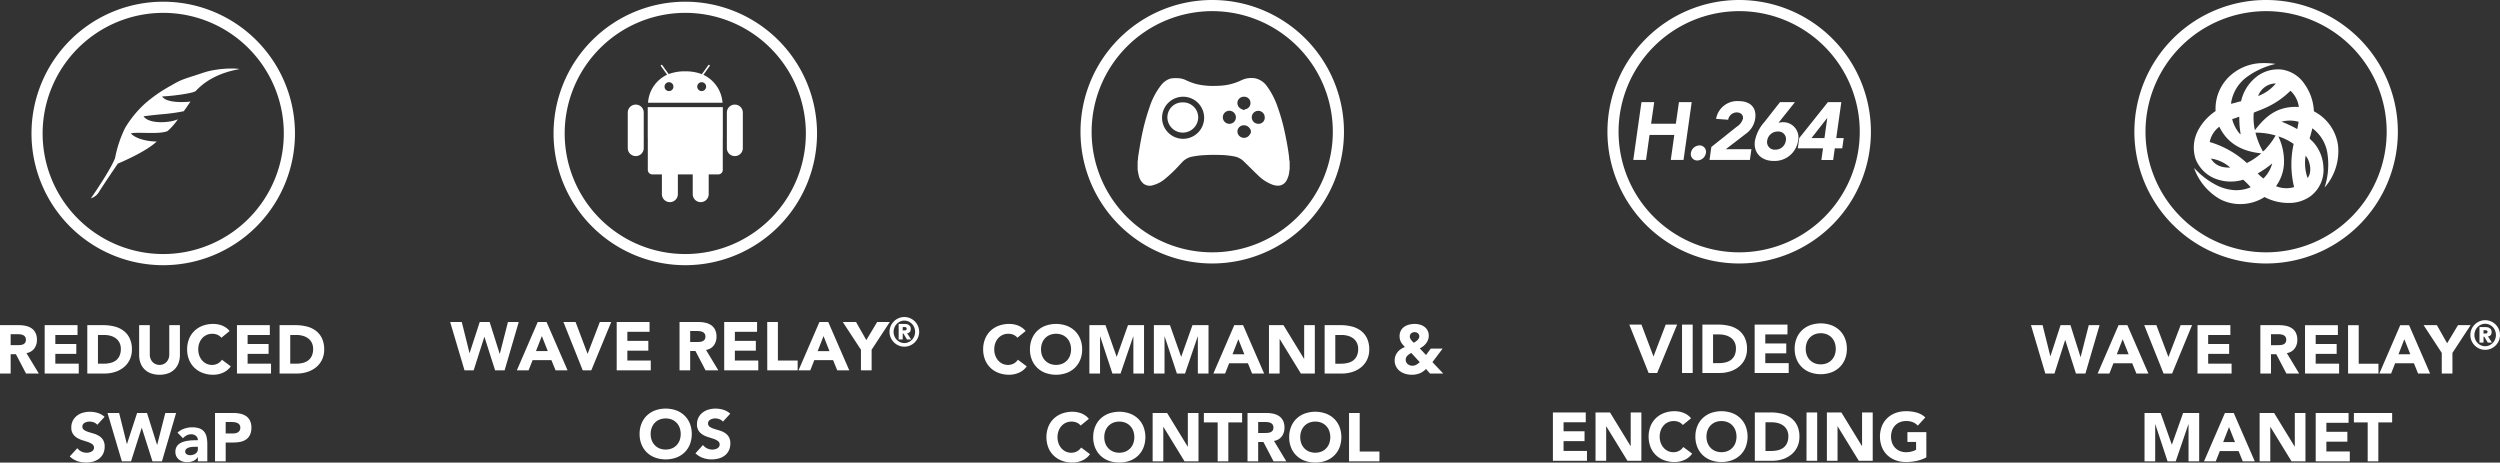
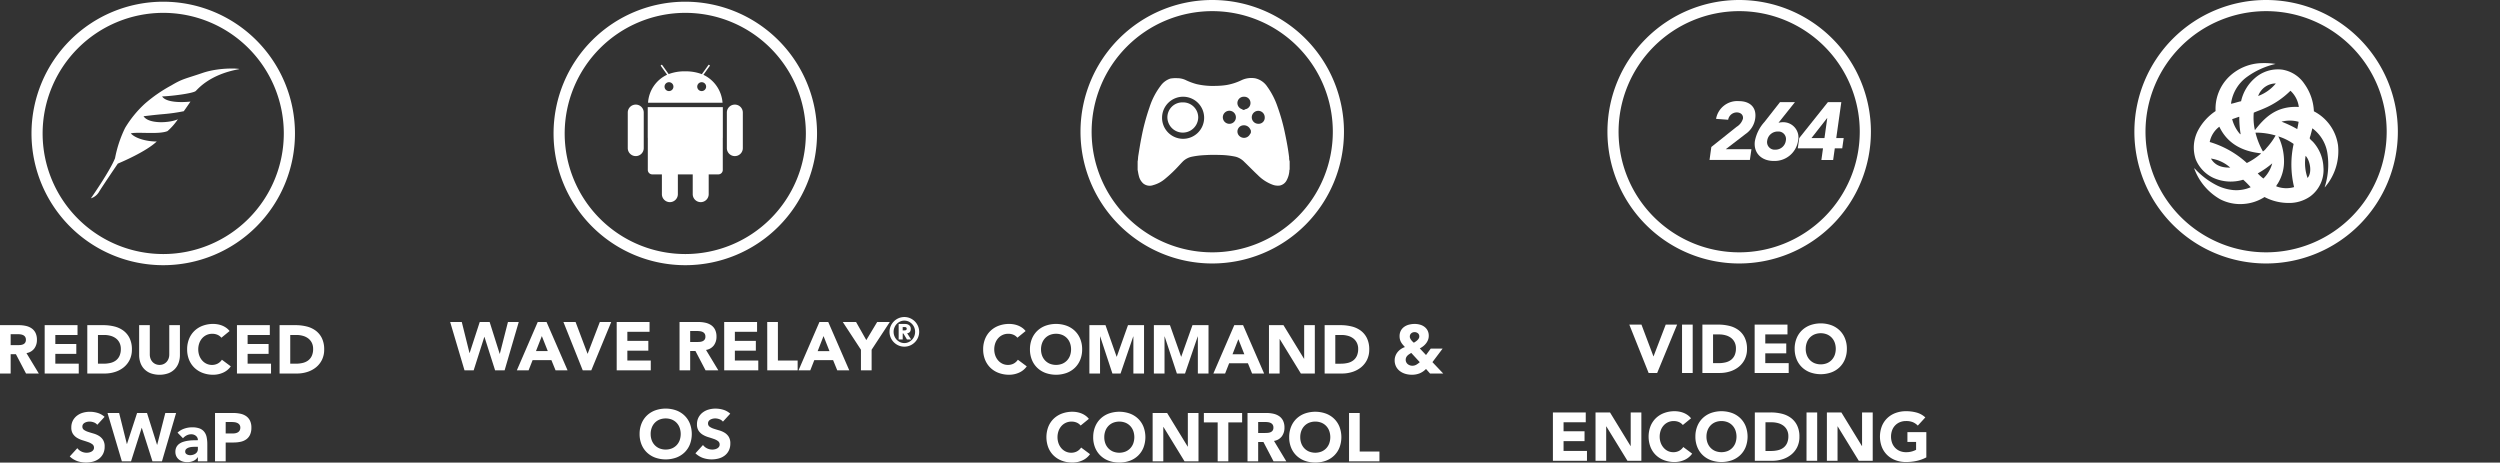
<svg xmlns="http://www.w3.org/2000/svg" width="512.392" height="94.807" viewBox="0 0 512.392 94.807">
  <rect x="0" y="0" width="512.392" height="94.807" fill="#333333" stroke="none" />
  <defs>
    <clipPath id="clip-path">
      <rect id="Rectangle_2308" data-name="Rectangle 2308" width="54" height="54" fill="#fff" />
    </clipPath>
  </defs>
  <g id="Group_12460" data-name="Group 12460" transform="translate(-128.544 -2760.001)">
    <g id="Icons" transform="translate(20 -42.444)">
      <path id="Path_81354" data-name="Path 81354" d="M20.065,6.664a2.142,2.142,0,0,0-.791-.6,2.632,2.632,0,0,0-1.085-.21,2.715,2.715,0,0,0-2.051.9,3.1,3.1,0,0,0-.6,1.015,3.869,3.869,0,0,0,0,2.555,3.184,3.184,0,0,0,.595,1.008A2.7,2.7,0,0,0,17.02,12a2.571,2.571,0,0,0,1.1.238,2.463,2.463,0,0,0,1.19-.28,2.368,2.368,0,0,0,.854-.784l1.82,1.358a3.79,3.79,0,0,1-1.6,1.3,4.938,4.938,0,0,1-1.988.42,6.107,6.107,0,0,1-2.142-.364,4.9,4.9,0,0,1-1.694-1.043A4.729,4.729,0,0,1,13.45,11.2a5.6,5.6,0,0,1-.4-2.156,5.6,5.6,0,0,1,.4-2.156,4.729,4.729,0,0,1,1.113-1.645A4.9,4.9,0,0,1,16.257,4.2,6.107,6.107,0,0,1,18.4,3.836a5.245,5.245,0,0,1,.875.077,4.728,4.728,0,0,1,.9.245,3.993,3.993,0,0,1,.847.448,3.369,3.369,0,0,1,.728.686Zm2.576,2.38a5.6,5.6,0,0,1,.4-2.156,4.729,4.729,0,0,1,1.113-1.645A4.9,4.9,0,0,1,25.847,4.2a6.484,6.484,0,0,1,4.284,0,4.9,4.9,0,0,1,1.694,1.043,4.729,4.729,0,0,1,1.113,1.645,5.6,5.6,0,0,1,.4,2.156,5.6,5.6,0,0,1-.4,2.156,4.729,4.729,0,0,1-1.113,1.645,4.9,4.9,0,0,1-1.694,1.043,6.484,6.484,0,0,1-4.284,0,4.9,4.9,0,0,1-1.694-1.043A4.729,4.729,0,0,1,23.04,11.2,5.6,5.6,0,0,1,22.641,9.044Zm2.268,0a3.635,3.635,0,0,0,.217,1.281,2.934,2.934,0,0,0,.623,1.008,2.843,2.843,0,0,0,.973.665,3.491,3.491,0,0,0,2.534,0,2.843,2.843,0,0,0,.973-.665,2.934,2.934,0,0,0,.623-1.008,3.869,3.869,0,0,0,0-2.555,2.921,2.921,0,0,0-.623-1.015,2.843,2.843,0,0,0-.973-.665,3.491,3.491,0,0,0-2.534,0,2.843,2.843,0,0,0-.973.665,2.921,2.921,0,0,0-.623,1.015A3.652,3.652,0,0,0,24.909,9.044Zm9.912-4.956h3.3l2.282,6.468h.028l2.3-6.468h3.29V14H43.837V6.4h-.028l-2.6,7.6H39.539L37.033,6.4h-.028V14H34.821Zm13.216,0h3.3l2.282,6.468h.028l2.3-6.468h3.29V14H57.053V6.4h-.028l-2.6,7.6H52.755L50.249,6.4h-.028V14H48.037Zm16.478,0h1.806L70.633,14H68.169l-.854-2.1h-3.85L62.639,14H60.231Zm.84,2.884-1.2,3.08h2.422Zm6.272-2.884H74.6l4.214,6.888h.028V4.088h2.184V14H78.165L73.839,6.944h-.028V14H71.627Zm11.41,0h3.276a9.35,9.35,0,0,1,2.261.266,5.174,5.174,0,0,1,1.869.861A4.218,4.218,0,0,1,91.71,6.762a5.187,5.187,0,0,1,.469,2.31,4.713,4.713,0,0,1-.455,2.121,4.561,4.561,0,0,1-1.225,1.54,5.416,5.416,0,0,1-1.778.945A6.9,6.9,0,0,1,86.607,14h-3.57Zm2.184,7.9h1.134a6.1,6.1,0,0,0,1.407-.154,3.007,3.007,0,0,0,1.127-.511,2.451,2.451,0,0,0,.749-.938,3.327,3.327,0,0,0,.273-1.421,2.771,2.771,0,0,0-.273-1.267A2.533,2.533,0,0,0,88.9,6.8a3.217,3.217,0,0,0-1.085-.525A4.818,4.818,0,0,0,86.509,6.1H85.221Zm19.908-.322L107.341,14h-2.7l-.826-.938a3.829,3.829,0,0,1-1.323.91,4.284,4.284,0,0,1-1.589.28,4.668,4.668,0,0,1-1.3-.182,3.48,3.48,0,0,1-1.127-.553,2.728,2.728,0,0,1-.791-.931,2.761,2.761,0,0,1-.294-1.3,2.538,2.538,0,0,1,.161-.9A2.743,2.743,0,0,1,98,9.6a3.178,3.178,0,0,1,.665-.609,3.421,3.421,0,0,1,.826-.413q-.238-.266-.441-.5a3.045,3.045,0,0,1-.35-.5,2.422,2.422,0,0,1-.224-.56,2.6,2.6,0,0,1-.077-.658,2.371,2.371,0,0,1,.259-1.148,2.289,2.289,0,0,1,.693-.784,2.925,2.925,0,0,1,.994-.448,4.715,4.715,0,0,1,1.148-.14,3.982,3.982,0,0,1,1.092.147,2.755,2.755,0,0,1,.917.448,2.225,2.225,0,0,1,.637.756,2.312,2.312,0,0,1,.238,1.085,2.26,2.26,0,0,1-.147.826,2.867,2.867,0,0,1-.4.707,3.3,3.3,0,0,1-.581.588,4.456,4.456,0,0,1-.707.455l1.274,1.358.966-1.316h2.436Zm-3.668-6.146a.988.988,0,0,0-.686.252.86.86,0,0,0-.28.672.817.817,0,0,0,.084.357,2.076,2.076,0,0,0,.2.336,2.317,2.317,0,0,0,.266.3q.147.14.273.252.168-.1.364-.231a2.785,2.785,0,0,0,.364-.294,1.648,1.648,0,0,0,.28-.35.771.771,0,0,0,.112-.4.8.8,0,0,0-.287-.665A1.07,1.07,0,0,0,101.461,5.516Zm-.672,4.256q-.21.126-.413.259a2.278,2.278,0,0,0-.364.294,1.294,1.294,0,0,0-.259.371,1.148,1.148,0,0,0-.1.49,1.111,1.111,0,0,0,.112.5,1.179,1.179,0,0,0,.294.378,1.475,1.475,0,0,0,.924.336,1.641,1.641,0,0,0,.847-.21,4.623,4.623,0,0,0,.707-.518ZM33.029,24.664a2.142,2.142,0,0,0-.791-.6,2.632,2.632,0,0,0-1.085-.21,2.715,2.715,0,0,0-2.051.9,3.1,3.1,0,0,0-.6,1.015,3.869,3.869,0,0,0,0,2.555,3.184,3.184,0,0,0,.595,1.008,2.7,2.7,0,0,0,.889.665,2.571,2.571,0,0,0,1.1.238,2.463,2.463,0,0,0,1.19-.28,2.368,2.368,0,0,0,.854-.784l1.82,1.358a3.79,3.79,0,0,1-1.6,1.3,4.938,4.938,0,0,1-1.988.42,6.107,6.107,0,0,1-2.142-.364,4.9,4.9,0,0,1-1.694-1.043A4.729,4.729,0,0,1,26.414,29.2a6.024,6.024,0,0,1,0-4.312,4.729,4.729,0,0,1,1.113-1.645A4.9,4.9,0,0,1,29.221,22.2a6.107,6.107,0,0,1,2.142-.364,5.246,5.246,0,0,1,.875.077,4.728,4.728,0,0,1,.9.245,3.993,3.993,0,0,1,.847.448,3.369,3.369,0,0,1,.728.686Zm2.576,2.38a5.6,5.6,0,0,1,.4-2.156,4.729,4.729,0,0,1,1.113-1.645A4.9,4.9,0,0,1,38.811,22.2a6.484,6.484,0,0,1,4.284,0,4.9,4.9,0,0,1,1.694,1.043A4.729,4.729,0,0,1,45.9,24.888a6.025,6.025,0,0,1,0,4.312,4.729,4.729,0,0,1-1.113,1.645,4.9,4.9,0,0,1-1.694,1.043,6.484,6.484,0,0,1-4.284,0,4.9,4.9,0,0,1-1.694-1.043A4.729,4.729,0,0,1,36,29.2,5.6,5.6,0,0,1,35.6,27.044Zm2.268,0a3.635,3.635,0,0,0,.217,1.281,2.934,2.934,0,0,0,.623,1.008,2.844,2.844,0,0,0,.973.665,3.491,3.491,0,0,0,2.534,0,2.843,2.843,0,0,0,.973-.665,2.934,2.934,0,0,0,.623-1.008,3.869,3.869,0,0,0,0-2.555,2.921,2.921,0,0,0-.623-1.015,2.843,2.843,0,0,0-.973-.665,3.491,3.491,0,0,0-2.534,0,2.844,2.844,0,0,0-.973.665,2.921,2.921,0,0,0-.623,1.015A3.652,3.652,0,0,0,37.873,27.044Zm9.912-4.956h2.968l4.214,6.888H55V22.088h2.184V32H54.323L50,24.944h-.028V32H47.785ZM61.113,24.02H58.285V22.088h7.84V24.02H63.3V32H61.113Zm6.118-1.932h3.836a6.769,6.769,0,0,1,1.435.147,3.4,3.4,0,0,1,1.19.49,2.442,2.442,0,0,1,.812.924,3.129,3.129,0,0,1,.3,1.449,2.909,2.909,0,0,1-.546,1.785,2.458,2.458,0,0,1-1.6.931L75.183,32H72.565l-2.072-3.962H69.415V32H67.231Zm2.184,4.1H70.7q.294,0,.623-.021a1.951,1.951,0,0,0,.6-.126,1.029,1.029,0,0,0,.441-.329,1,1,0,0,0,.175-.63,1.046,1.046,0,0,0-.154-.6,1.027,1.027,0,0,0-.392-.343,1.739,1.739,0,0,0-.546-.161,4.453,4.453,0,0,0-.6-.042H69.415Zm6.356.854a5.6,5.6,0,0,1,.4-2.156,4.729,4.729,0,0,1,1.113-1.645A4.9,4.9,0,0,1,78.977,22.2a6.484,6.484,0,0,1,4.284,0,4.9,4.9,0,0,1,1.694,1.043,4.729,4.729,0,0,1,1.113,1.645,6.025,6.025,0,0,1,0,4.312,4.729,4.729,0,0,1-1.113,1.645,4.9,4.9,0,0,1-1.694,1.043,6.484,6.484,0,0,1-4.284,0,4.9,4.9,0,0,1-1.694-1.043A4.729,4.729,0,0,1,76.17,29.2,5.6,5.6,0,0,1,75.771,27.044Zm2.268,0a3.636,3.636,0,0,0,.217,1.281,2.934,2.934,0,0,0,.623,1.008,2.844,2.844,0,0,0,.973.665,3.491,3.491,0,0,0,2.534,0,2.844,2.844,0,0,0,.973-.665,2.934,2.934,0,0,0,.623-1.008,3.869,3.869,0,0,0,0-2.555,2.921,2.921,0,0,0-.623-1.015,2.844,2.844,0,0,0-.973-.665,3.491,3.491,0,0,0-2.534,0,2.844,2.844,0,0,0-.973.665,2.921,2.921,0,0,0-.623,1.015A3.652,3.652,0,0,0,78.039,27.044Zm10-4.956h2.184v7.9h4.046V32h-6.23Z" transform="translate(297 2865)" fill="#fff" />
      <path id="Path_81353" data-name="Path 81353" d="M2.544,4.088H6.38a6.769,6.769,0,0,1,1.435.147A3.4,3.4,0,0,1,9,4.725a2.442,2.442,0,0,1,.812.924,3.129,3.129,0,0,1,.3,1.449,2.909,2.909,0,0,1-.546,1.785,2.458,2.458,0,0,1-1.6.931L10.5,14H7.878L5.806,10.038H4.728V14H2.544Zm2.184,4.1H6.016q.294,0,.623-.021a1.951,1.951,0,0,0,.595-.126,1.029,1.029,0,0,0,.441-.329,1,1,0,0,0,.175-.63,1.046,1.046,0,0,0-.154-.6A1.027,1.027,0,0,0,7.3,6.139a1.739,1.739,0,0,0-.546-.161,4.453,4.453,0,0,0-.6-.042H4.728Zm6.972-4.1h6.734V6.1h-4.55V7.952h4.3V9.968h-4.3v2.016h4.8V14H11.7Zm8.736,0h3.276a9.35,9.35,0,0,1,2.261.266,5.174,5.174,0,0,1,1.869.861,4.218,4.218,0,0,1,1.267,1.547,5.187,5.187,0,0,1,.469,2.31,4.713,4.713,0,0,1-.455,2.121,4.561,4.561,0,0,1-1.225,1.54,5.416,5.416,0,0,1-1.778.945A6.9,6.9,0,0,1,24.006,14h-3.57Zm2.184,7.9h1.134a6.1,6.1,0,0,0,1.407-.154,3.007,3.007,0,0,0,1.127-.511,2.451,2.451,0,0,0,.749-.938A3.327,3.327,0,0,0,27.31,8.96a2.771,2.771,0,0,0-.273-1.267A2.533,2.533,0,0,0,26.3,6.8a3.217,3.217,0,0,0-1.085-.525A4.818,4.818,0,0,0,23.908,6.1H22.62Zm16.8-1.806a4.781,4.781,0,0,1-.266,1.624,3.574,3.574,0,0,1-.791,1.288,3.623,3.623,0,0,1-1.309.854,5.49,5.49,0,0,1-3.626,0,3.623,3.623,0,0,1-1.309-.854,3.574,3.574,0,0,1-.791-1.288,4.781,4.781,0,0,1-.266-1.624V4.088h2.184v6.006a2.413,2.413,0,0,0,.147.854,2.04,2.04,0,0,0,.413.679,1.875,1.875,0,0,0,.637.448,2,2,0,0,0,.805.161,1.951,1.951,0,0,0,.8-.161,1.894,1.894,0,0,0,.63-.448,2.04,2.04,0,0,0,.413-.679,2.413,2.413,0,0,0,.147-.854V4.088H39.42Zm8.5-3.514a2.142,2.142,0,0,0-.791-.6,2.632,2.632,0,0,0-1.085-.21,2.715,2.715,0,0,0-2.051.9,3.1,3.1,0,0,0-.6,1.015,3.869,3.869,0,0,0,0,2.555,3.184,3.184,0,0,0,.6,1.008,2.7,2.7,0,0,0,.889.665,2.571,2.571,0,0,0,1.1.238,2.463,2.463,0,0,0,1.19-.28,2.368,2.368,0,0,0,.854-.784l1.82,1.358a3.79,3.79,0,0,1-1.6,1.3,4.938,4.938,0,0,1-1.988.42,6.107,6.107,0,0,1-2.142-.364,4.9,4.9,0,0,1-1.694-1.043A4.729,4.729,0,0,1,41.3,11.2a5.6,5.6,0,0,1-.4-2.156,5.6,5.6,0,0,1,.4-2.156,4.729,4.729,0,0,1,1.113-1.645A4.9,4.9,0,0,1,44.11,4.2a6.107,6.107,0,0,1,2.142-.364,5.245,5.245,0,0,1,.875.077,4.728,4.728,0,0,1,.9.245,3.993,3.993,0,0,1,.847.448,3.369,3.369,0,0,1,.728.686ZM51.11,4.088h6.734V6.1h-4.55V7.952h4.3V9.968h-4.3v2.016h4.8V14H51.11Zm8.736,0h3.276a9.35,9.35,0,0,1,2.261.266,5.174,5.174,0,0,1,1.869.861,4.218,4.218,0,0,1,1.267,1.547,5.187,5.187,0,0,1,.469,2.31,4.713,4.713,0,0,1-.455,2.121,4.561,4.561,0,0,1-1.225,1.54,5.416,5.416,0,0,1-1.778.945A6.9,6.9,0,0,1,63.416,14h-3.57Zm2.184,7.9h1.134a6.1,6.1,0,0,0,1.407-.154,3.007,3.007,0,0,0,1.127-.511,2.451,2.451,0,0,0,.749-.938A3.327,3.327,0,0,0,66.72,8.96a2.771,2.771,0,0,0-.273-1.267,2.533,2.533,0,0,0-.735-.889,3.217,3.217,0,0,0-1.085-.525A4.818,4.818,0,0,0,63.318,6.1H62.03ZM22.48,24.51a1.555,1.555,0,0,0-.721-.5,2.584,2.584,0,0,0-.861-.161,2.256,2.256,0,0,0-.49.056,1.878,1.878,0,0,0-.476.175,1.038,1.038,0,0,0-.364.315.8.8,0,0,0-.14.476.789.789,0,0,0,.336.686,3.182,3.182,0,0,0,.847.406q.511.168,1.1.336a4.528,4.528,0,0,1,1.1.476,2.6,2.6,0,0,1,.847.826,2.518,2.518,0,0,1,.336,1.386,3.187,3.187,0,0,1-.308,1.442,2.926,2.926,0,0,1-.833,1.022,3.545,3.545,0,0,1-1.218.6,5.586,5.586,0,0,1-3.255-.1,4.491,4.491,0,0,1-1.54-.952L18.392,29.3a2.268,2.268,0,0,0,.847.693,2.418,2.418,0,0,0,1.057.245,2.391,2.391,0,0,0,.539-.063,1.756,1.756,0,0,0,.49-.189,1.057,1.057,0,0,0,.35-.322.8.8,0,0,0,.133-.462.838.838,0,0,0-.343-.707,3.161,3.161,0,0,0-.861-.441q-.518-.182-1.12-.364a5.03,5.03,0,0,1-1.12-.49,2.7,2.7,0,0,1-.861-.812,2.323,2.323,0,0,1-.343-1.33,2.978,2.978,0,0,1,.315-1.4,3.037,3.037,0,0,1,.84-1.008,3.652,3.652,0,0,1,1.211-.609,4.957,4.957,0,0,1,1.414-.2,5.56,5.56,0,0,1,1.624.238,3.746,3.746,0,0,1,1.414.8Zm2.1-2.422h2.38l1.582,6.356h.028l2.072-6.356h2.03l2.058,6.524h.028l1.666-6.524h2.212L35.738,32H33.792l-2.184-6.86H31.58L29.4,32H27.52ZM43.1,31.146h-.028a1.975,1.975,0,0,1-.931.784,3.2,3.2,0,0,1-1.225.238A3.159,3.159,0,0,1,40,32.035a2.314,2.314,0,0,1-.777-.4,1.927,1.927,0,0,1-.532-.658,2.01,2.01,0,0,1-.2-.91,2.086,2.086,0,0,1,.217-.994A1.942,1.942,0,0,1,39.3,28.4a2.92,2.92,0,0,1,.847-.413,6.183,6.183,0,0,1,.987-.217,9.427,9.427,0,0,1,1.022-.084q.511-.014.945-.014a1.092,1.092,0,0,0-.4-.889,1.439,1.439,0,0,0-.945-.329,2.055,2.055,0,0,0-.945.217,2.581,2.581,0,0,0-.763.595L38.93,26.12A3.854,3.854,0,0,1,40.3,25.3a4.9,4.9,0,0,1,1.624-.273,4.246,4.246,0,0,1,1.519.231,2.209,2.209,0,0,1,.952.679,2.616,2.616,0,0,1,.5,1.1,7.212,7.212,0,0,1,.14,1.505V32H43.1Zm-.518-2.128q-.238,0-.6.021a3.015,3.015,0,0,0-.686.119,1.527,1.527,0,0,0-.56.294.677.677,0,0,0-.231.546.6.6,0,0,0,.322.56,1.347,1.347,0,0,0,.672.182,2.107,2.107,0,0,0,.6-.084,1.774,1.774,0,0,0,.511-.238,1.15,1.15,0,0,0,.357-.392,1.13,1.13,0,0,0,.133-.56v-.448Zm4.032-6.93H50.3a7.272,7.272,0,0,1,1.456.14,3.311,3.311,0,0,1,1.2.483,2.442,2.442,0,0,1,.812.924,3.164,3.164,0,0,1,.3,1.463,3.375,3.375,0,0,1-.28,1.456,2.388,2.388,0,0,1-.77.938,3.122,3.122,0,0,1-1.162.5,6.811,6.811,0,0,1-1.456.147H48.8V32H46.616Zm2.184,4.2h1.456a2.815,2.815,0,0,0,.567-.056,1.51,1.51,0,0,0,.49-.189,1.008,1.008,0,0,0,.35-.364A1.151,1.151,0,0,0,51.8,25.1a.983.983,0,0,0-.175-.609,1.164,1.164,0,0,0-.448-.357,1.918,1.918,0,0,0-.609-.161,6.223,6.223,0,0,0-.644-.035H48.8Z" transform="translate(106 2865)" fill="#fff" />
-       <path id="Path_81352" data-name="Path 81352" d="M4.808,4.088h2.38L8.77,10.444H8.8L10.87,4.088H12.9l2.058,6.524h.028l1.666-6.524h2.212L15.966,14H14.02L11.836,7.14h-.028L9.624,14H7.748Zm17.948,0h1.806L28.874,14H26.41l-.854-2.1h-3.85L20.88,14H18.472Zm.84,2.884-1.2,3.08h2.422ZM28.02,4.088h2.492l2.45,6.5h.028l2.492-6.5H37.82L33.732,14h-1.75Zm10.92,0h6.734V6.1h-4.55V7.952h4.3V9.968h-4.3v2.016h4.8V14H38.94Zm12.88,0h3.836a6.769,6.769,0,0,1,1.435.147,3.4,3.4,0,0,1,1.19.49,2.442,2.442,0,0,1,.812.924,3.129,3.129,0,0,1,.3,1.449,2.909,2.909,0,0,1-.546,1.785,2.458,2.458,0,0,1-1.6.931L59.772,14H57.154l-2.072-3.962H54V14H51.82ZM54,8.19h1.288q.294,0,.623-.021a1.951,1.951,0,0,0,.595-.126,1.029,1.029,0,0,0,.441-.329,1,1,0,0,0,.175-.63,1.046,1.046,0,0,0-.154-.6,1.027,1.027,0,0,0-.392-.343,1.739,1.739,0,0,0-.546-.161,4.453,4.453,0,0,0-.6-.042H54Zm6.972-4.1H67.71V6.1H63.16V7.952h4.3V9.968h-4.3v2.016h4.8V14H60.976Zm8.82,0H71.98v7.9h4.046V14H69.8Zm10.7,0H82.3L86.61,14H84.146l-.854-2.1h-3.85L78.616,14H76.208Zm.84,2.884-1.2,3.08H82.55ZM89,9.772,85.28,4.088H88L90.1,7.8l2.226-3.71h2.59L91.188,9.772V14H89ZM96.73,4.484h1.127q.131,0,.359.016a1.333,1.333,0,0,1,.449.114,1,1,0,0,1,.384.306.94.94,0,0,1,.163.592,1.073,1.073,0,0,1-.065.4.786.786,0,0,1-.167.261.688.688,0,0,1-.237.155,1.092,1.092,0,0,1-.274.069l.817,1.266h-.857L97.7,6.444h-.139V7.669H96.73Zm.825,1.323h.335q.073,0,.159-.008a.508.508,0,0,0,.159-.041.3.3,0,0,0,.122-.1.4.4,0,0,0,0-.384.3.3,0,0,0-.122-.1.508.508,0,0,0-.159-.041q-.086-.008-.159-.008h-.335Zm-2.695.3a2.914,2.914,0,0,1,.241-1.18,3.088,3.088,0,0,1,1.617-1.617,3.01,3.01,0,0,1,2.36,0,3.088,3.088,0,0,1,1.617,1.617,3.01,3.01,0,0,1,0,2.36,3.088,3.088,0,0,1-1.617,1.617,3.01,3.01,0,0,1-2.36,0A3.088,3.088,0,0,1,95.1,7.289,2.914,2.914,0,0,1,94.86,6.109Zm.833,0A2.345,2.345,0,0,0,95.865,7a2.257,2.257,0,0,0,.474.731,2.325,2.325,0,0,0,.7.494,2.093,2.093,0,0,0,1.715,0,2.325,2.325,0,0,0,.7-.494A2.257,2.257,0,0,0,99.931,7a2.417,2.417,0,0,0,0-1.788,2.257,2.257,0,0,0-.474-.731,2.325,2.325,0,0,0-.7-.494,2.093,2.093,0,0,0-1.715,0,2.325,2.325,0,0,0-.7.494,2.257,2.257,0,0,0-.474.731A2.345,2.345,0,0,0,95.693,6.109ZM28.08,22.088h3.3l2.282,6.468h.028l2.3-6.468h3.29V32H37.1V24.4h-.028l-2.6,7.6H32.8l-2.506-7.6h-.028V32H28.08Zm16.478,0h1.806L50.676,32H48.212l-.854-2.1h-3.85L42.682,32H40.274Zm.84,2.884-1.2,3.08h2.422Zm6.272-2.884h2.968l4.214,6.888h.028V22.088h2.184V32H58.208l-4.326-7.056h-.028V32H51.67Zm11.494,0H69.9V24.1h-4.55v1.848h4.3v2.016h-4.3v2.016h4.8V32H63.164ZM73.818,24.02H70.99V22.088h7.84V24.02H76V32H73.818Z" transform="translate(520 2865)" fill="#fff" />
      <path id="Path_81351" data-name="Path 81351" d="M37.481,4.088h2.492l2.45,6.5h.028l2.492-6.5h2.338L43.193,14h-1.75Zm10.808,0h2.184V14H48.289Zm4.172,0h3.276A9.35,9.35,0,0,1,58,4.354a5.174,5.174,0,0,1,1.869.861,4.218,4.218,0,0,1,1.267,1.547,5.187,5.187,0,0,1,.469,2.31,4.713,4.713,0,0,1-.455,2.121,4.561,4.561,0,0,1-1.225,1.54,5.416,5.416,0,0,1-1.778.945A6.9,6.9,0,0,1,56.031,14h-3.57Zm2.184,7.9h1.134a6.1,6.1,0,0,0,1.407-.154,3.007,3.007,0,0,0,1.127-.511,2.451,2.451,0,0,0,.749-.938,3.327,3.327,0,0,0,.273-1.421,2.771,2.771,0,0,0-.273-1.267,2.533,2.533,0,0,0-.735-.889,3.217,3.217,0,0,0-1.085-.525A4.818,4.818,0,0,0,55.933,6.1H54.645Zm8.526-7.9H69.9V6.1h-4.55V7.952h4.3V9.968h-4.3v2.016h4.8V14H63.171Zm8.2,4.956a5.6,5.6,0,0,1,.4-2.156,4.729,4.729,0,0,1,1.113-1.645A4.9,4.9,0,0,1,74.581,4.2a6.484,6.484,0,0,1,4.284,0,4.9,4.9,0,0,1,1.694,1.043,4.729,4.729,0,0,1,1.113,1.645,5.6,5.6,0,0,1,.4,2.156,5.6,5.6,0,0,1-.4,2.156,4.729,4.729,0,0,1-1.113,1.645,4.9,4.9,0,0,1-1.694,1.043,6.484,6.484,0,0,1-4.284,0,4.9,4.9,0,0,1-1.694-1.043A4.729,4.729,0,0,1,71.774,11.2,5.6,5.6,0,0,1,71.375,9.044Zm2.268,0a3.636,3.636,0,0,0,.217,1.281,2.934,2.934,0,0,0,.623,1.008,2.844,2.844,0,0,0,.973.665,3.491,3.491,0,0,0,2.534,0,2.844,2.844,0,0,0,.973-.665,2.934,2.934,0,0,0,.623-1.008,3.869,3.869,0,0,0,0-2.555,2.921,2.921,0,0,0-.623-1.015,2.844,2.844,0,0,0-.973-.665,3.491,3.491,0,0,0-2.534,0,2.843,2.843,0,0,0-.973.665A2.921,2.921,0,0,0,73.86,7.77,3.652,3.652,0,0,0,73.643,9.044ZM21.822,22.088h6.734V24.1h-4.55v1.848h4.3v2.016h-4.3v2.016h4.8V32H21.822Zm8.736,0h2.968l4.214,6.888h.028V22.088h2.184V32H37.1L32.77,24.944h-.028V32H30.558ZM48.45,24.664a2.142,2.142,0,0,0-.791-.6,2.632,2.632,0,0,0-1.085-.21,2.715,2.715,0,0,0-2.051.9,3.1,3.1,0,0,0-.6,1.015,3.869,3.869,0,0,0,0,2.555,3.184,3.184,0,0,0,.6,1.008A2.7,2.7,0,0,0,45.4,30a2.571,2.571,0,0,0,1.1.238,2.463,2.463,0,0,0,1.19-.28,2.368,2.368,0,0,0,.854-.784l1.82,1.358a3.79,3.79,0,0,1-1.6,1.3,4.938,4.938,0,0,1-1.988.42,6.107,6.107,0,0,1-2.142-.364,4.9,4.9,0,0,1-1.694-1.043A4.729,4.729,0,0,1,41.835,29.2a6.025,6.025,0,0,1,0-4.312,4.729,4.729,0,0,1,1.113-1.645A4.9,4.9,0,0,1,44.642,22.2a6.107,6.107,0,0,1,2.142-.364,5.246,5.246,0,0,1,.875.077,4.728,4.728,0,0,1,.9.245,3.993,3.993,0,0,1,.847.448,3.369,3.369,0,0,1,.728.686Zm2.576,2.38a5.6,5.6,0,0,1,.4-2.156,4.729,4.729,0,0,1,1.113-1.645A4.9,4.9,0,0,1,54.232,22.2a6.484,6.484,0,0,1,4.284,0,4.9,4.9,0,0,1,1.694,1.043,4.729,4.729,0,0,1,1.113,1.645,6.025,6.025,0,0,1,0,4.312,4.729,4.729,0,0,1-1.113,1.645,4.9,4.9,0,0,1-1.694,1.043,6.484,6.484,0,0,1-4.284,0,4.9,4.9,0,0,1-1.694-1.043A4.729,4.729,0,0,1,51.425,29.2,5.6,5.6,0,0,1,51.026,27.044Zm2.268,0a3.635,3.635,0,0,0,.217,1.281,2.934,2.934,0,0,0,.623,1.008,2.844,2.844,0,0,0,.973.665,3.491,3.491,0,0,0,2.534,0,2.843,2.843,0,0,0,.973-.665,2.934,2.934,0,0,0,.623-1.008,3.869,3.869,0,0,0,0-2.555,2.921,2.921,0,0,0-.623-1.015,2.843,2.843,0,0,0-.973-.665,3.491,3.491,0,0,0-2.534,0,2.844,2.844,0,0,0-.973.665,2.921,2.921,0,0,0-.623,1.015A3.652,3.652,0,0,0,53.294,27.044Zm9.912-4.956h3.276a9.35,9.35,0,0,1,2.261.266,5.174,5.174,0,0,1,1.869.861,4.218,4.218,0,0,1,1.267,1.547,5.187,5.187,0,0,1,.469,2.31,4.713,4.713,0,0,1-.455,2.121,4.561,4.561,0,0,1-1.225,1.54,5.416,5.416,0,0,1-1.778.945A6.9,6.9,0,0,1,66.776,32h-3.57Zm2.184,7.9h1.134a6.1,6.1,0,0,0,1.407-.154,3.007,3.007,0,0,0,1.127-.511,2.451,2.451,0,0,0,.749-.938,3.327,3.327,0,0,0,.273-1.421,2.771,2.771,0,0,0-.273-1.267,2.533,2.533,0,0,0-.735-.889,3.217,3.217,0,0,0-1.085-.525,4.818,4.818,0,0,0-1.309-.175H65.39Zm8.414-7.9h2.184V32H73.8Zm4.172,0h2.968l4.214,6.888h.028V22.088H87.37V32H84.514l-4.326-7.056H80.16V32H77.976ZM98.36,31.3a7.906,7.906,0,0,1-2.016.728,10.238,10.238,0,0,1-2.142.224,6.107,6.107,0,0,1-2.142-.364,4.9,4.9,0,0,1-1.694-1.043A4.729,4.729,0,0,1,89.253,29.2a6.024,6.024,0,0,1,0-4.312,4.729,4.729,0,0,1,1.113-1.645A4.9,4.9,0,0,1,92.06,22.2a6.107,6.107,0,0,1,2.142-.364,7.928,7.928,0,0,1,2.191.287,4.29,4.29,0,0,1,1.757.987l-1.54,1.68a3.068,3.068,0,0,0-1.008-.7,3.592,3.592,0,0,0-1.4-.238,3.244,3.244,0,0,0-1.267.238,2.844,2.844,0,0,0-.973.665,2.921,2.921,0,0,0-.623,1.015,3.869,3.869,0,0,0,0,2.555,2.934,2.934,0,0,0,.623,1.008,2.844,2.844,0,0,0,.973.665,3.244,3.244,0,0,0,1.267.238,4.174,4.174,0,0,0,1.232-.161,4.65,4.65,0,0,0,.826-.329v-1.61H94.482V26.12H98.36Z" transform="translate(405 2864.888)" fill="#fff" />
      <path id="Path_81350" data-name="Path 81350" d="M.808,4.088h2.38L4.77,10.444H4.8L6.87,4.088H8.9l2.058,6.524h.028l1.666-6.524h2.212L11.966,14H10.02L7.836,7.14H7.808L5.624,14H3.748Zm17.948,0h1.806L24.874,14H22.41l-.854-2.1h-3.85L16.88,14H14.472Zm.84,2.884-1.2,3.08h2.422ZM24.02,4.088h2.492l2.45,6.5h.028l2.492-6.5H33.82L29.732,14h-1.75Zm10.92,0h6.734V6.1h-4.55V7.952h4.3V9.968h-4.3v2.016h4.8V14H34.94Zm12.88,0h3.836a6.769,6.769,0,0,1,1.435.147,3.4,3.4,0,0,1,1.19.49,2.442,2.442,0,0,1,.812.924,3.129,3.129,0,0,1,.3,1.449,2.909,2.909,0,0,1-.546,1.785,2.458,2.458,0,0,1-1.6.931L55.772,14H53.154l-2.072-3.962H50V14H47.82ZM50,8.19h1.288q.294,0,.623-.021a1.951,1.951,0,0,0,.595-.126,1.029,1.029,0,0,0,.441-.329,1,1,0,0,0,.175-.63,1.046,1.046,0,0,0-.154-.6,1.027,1.027,0,0,0-.392-.343,1.739,1.739,0,0,0-.546-.161,4.453,4.453,0,0,0-.6-.042H50Zm6.972-4.1H63.71V6.1H59.16V7.952h4.3V9.968h-4.3v2.016h4.8V14H56.976Zm8.82,0H67.98v7.9h4.046V14H65.8Zm10.7,0H78.3L82.61,14H80.146l-.854-2.1h-3.85L74.616,14H72.208Zm.84,2.884-1.2,3.08H78.55ZM85,9.772,81.28,4.088H84L86.1,7.8l2.226-3.71h2.59L87.188,9.772V14H85ZM92.73,4.484h1.127q.131,0,.359.016a1.333,1.333,0,0,1,.449.114,1,1,0,0,1,.384.306.94.94,0,0,1,.163.592,1.073,1.073,0,0,1-.065.4.786.786,0,0,1-.167.261.688.688,0,0,1-.237.155,1.092,1.092,0,0,1-.274.069l.817,1.266h-.857L93.7,6.444h-.139V7.669H92.73Zm.825,1.323h.335q.073,0,.159-.008a.508.508,0,0,0,.159-.041.3.3,0,0,0,.122-.1.4.4,0,0,0,0-.384.3.3,0,0,0-.122-.1.508.508,0,0,0-.159-.041q-.086-.008-.159-.008h-.335Zm-2.695.3a2.914,2.914,0,0,1,.241-1.18,3.088,3.088,0,0,1,1.617-1.617,3.01,3.01,0,0,1,2.36,0,3.088,3.088,0,0,1,1.617,1.617,3.01,3.01,0,0,1,0,2.36,3.088,3.088,0,0,1-1.617,1.617,3.01,3.01,0,0,1-2.36,0A3.088,3.088,0,0,1,91.1,7.289,2.914,2.914,0,0,1,90.86,6.109Zm.833,0A2.345,2.345,0,0,0,91.865,7a2.257,2.257,0,0,0,.474.731,2.325,2.325,0,0,0,.7.494,2.093,2.093,0,0,0,1.715,0,2.325,2.325,0,0,0,.7-.494A2.257,2.257,0,0,0,95.931,7a2.417,2.417,0,0,0,0-1.788,2.257,2.257,0,0,0-.474-.731,2.325,2.325,0,0,0-.7-.494,2.093,2.093,0,0,0-1.715,0,2.325,2.325,0,0,0-.7.494,2.257,2.257,0,0,0-.474.731A2.345,2.345,0,0,0,91.693,6.109ZM39.634,27.044a5.6,5.6,0,0,1,.4-2.156,4.729,4.729,0,0,1,1.113-1.645A4.9,4.9,0,0,1,42.84,22.2a6.484,6.484,0,0,1,4.284,0,4.9,4.9,0,0,1,1.694,1.043,4.729,4.729,0,0,1,1.113,1.645,6.025,6.025,0,0,1,0,4.312,4.729,4.729,0,0,1-1.113,1.645,4.9,4.9,0,0,1-1.694,1.043,6.484,6.484,0,0,1-4.284,0,4.9,4.9,0,0,1-1.694-1.043A4.729,4.729,0,0,1,40.033,29.2,5.6,5.6,0,0,1,39.634,27.044Zm2.268,0a3.635,3.635,0,0,0,.217,1.281,2.934,2.934,0,0,0,.623,1.008,2.844,2.844,0,0,0,.973.665,3.491,3.491,0,0,0,2.534,0,2.843,2.843,0,0,0,.973-.665,2.934,2.934,0,0,0,.623-1.008,3.869,3.869,0,0,0,0-2.555,2.921,2.921,0,0,0-.623-1.015,2.843,2.843,0,0,0-.973-.665,3.491,3.491,0,0,0-2.534,0,2.844,2.844,0,0,0-.973.665,2.921,2.921,0,0,0-.623,1.015A3.652,3.652,0,0,0,41.9,27.044ZM56.714,24.51a1.555,1.555,0,0,0-.721-.5,2.584,2.584,0,0,0-.861-.161,2.256,2.256,0,0,0-.49.056,1.878,1.878,0,0,0-.476.175,1.038,1.038,0,0,0-.364.315.8.8,0,0,0-.14.476A.789.789,0,0,0,54,25.56a3.182,3.182,0,0,0,.847.406q.511.168,1.1.336a4.528,4.528,0,0,1,1.1.476,2.6,2.6,0,0,1,.847.826,2.518,2.518,0,0,1,.336,1.386,3.187,3.187,0,0,1-.308,1.442,2.926,2.926,0,0,1-.833,1.022,3.545,3.545,0,0,1-1.218.6,5.586,5.586,0,0,1-3.255-.1,4.491,4.491,0,0,1-1.54-.952L52.626,29.3a2.268,2.268,0,0,0,.847.693,2.418,2.418,0,0,0,1.057.245,2.391,2.391,0,0,0,.539-.063,1.756,1.756,0,0,0,.49-.189,1.057,1.057,0,0,0,.35-.322.8.8,0,0,0,.133-.462.838.838,0,0,0-.343-.707,3.161,3.161,0,0,0-.861-.441q-.518-.182-1.12-.364a5.03,5.03,0,0,1-1.12-.49,2.7,2.7,0,0,1-.861-.812,2.323,2.323,0,0,1-.343-1.33,2.978,2.978,0,0,1,.315-1.4,3.037,3.037,0,0,1,.84-1.008,3.652,3.652,0,0,1,1.211-.609,4.957,4.957,0,0,1,1.414-.2,5.56,5.56,0,0,1,1.624.238,3.746,3.746,0,0,1,1.414.8Z" transform="translate(200 2864.352)" fill="#fff" />
      <g id="Group_12831" data-name="Group 12831" transform="translate(115 2802.796)">
        <g id="Group_12830" data-name="Group 12830" transform="translate(0 0)" clip-path="url(#clip-path)">
          <path id="Path_81302" data-name="Path 81302" d="M27,2.284A24.716,24.716,0,1,1,2.279,27,24.747,24.747,0,0,1,27,2.284M27,0A27,27,0,1,0,54,27,27,27,0,0,0,27,0" transform="translate(0 0)" fill="#fff" />
          <path id="Path_81303" data-name="Path 81303" d="M38.895,18.9c-3.68,1.255-4.042,1.159-6.379,2.545a29.684,29.684,0,0,0-5.436,3.756,22.169,22.169,0,0,0-4.051,4.967,24.4,24.4,0,0,0-2.061,6.206c-1.061,2.665-4.95,8.224-4.95,8.224a2.958,2.958,0,0,0,1.626-1.257c.585-.984,3.558-5.377,3.9-5.863.757-.317,5.818-2.471,7.971-4.533-1.826.023-4.3-.545-5.31-1.651,1.27-.373,5.717.27,7.518-.478a12.1,12.1,0,0,0,2.127-2.425c-1.691.779-5.98,1.016-7.038-.619,1.281-.155,2.571-.31,4.228-.45a36.114,36.114,0,0,0,4.021-.58c.608-.849,1.369-1.974,1.369-1.974s-4.756.576-5.816-1.059c1.894-.047,6.376-.626,6.889-1.106s2.87-3.384,8.877-4.478c.555-.105-3.805-.48-7.485.776" transform="translate(-3.847 -4.298)" fill="#fff" fill-rule="evenodd" />
        </g>
      </g>
      <g id="Group_12833" data-name="Group 12833" transform="translate(222 2802.796)">
        <g id="Group_12832" data-name="Group 12832" transform="translate(0 0)" clip-path="url(#clip-path)">
          <path id="Path_81304" data-name="Path 81304" d="M27,2.284A24.716,24.716,0,1,1,2.279,27,24.747,24.747,0,0,1,27,2.284M27,0A27,27,0,1,0,54,27,27,27,0,0,0,27,0" transform="translate(0 0)" fill="#fff" />
          <path id="Path_81305" data-name="Path 81305" d="M25.045,25.666h-.935v6.282h.014v6.589a.916.916,0,0,0,.92.912h1.966V43.5a1.637,1.637,0,0,0,3.274,0V39.449H33.33V43.5a1.637,1.637,0,0,0,3.274,0V39.449h1.966a.916.916,0,0,0,.92-.912V31.948H39.5V25.666H25.045Zm16.916-.519a1.63,1.63,0,0,0-1.637,1.623v7.294a1.637,1.637,0,0,0,3.275,0V26.769a1.63,1.63,0,0,0-1.637-1.623m-20.309,0a1.63,1.63,0,0,0-1.637,1.623v7.294a1.637,1.637,0,0,0,3.275,0V26.769a1.631,1.631,0,0,0-1.638-1.623m13.865-6.1L36.836,17.2c.027-.039-.012-.113-.089-.166s-.159-.065-.185-.027l-1.36,1.9a9.369,9.369,0,0,0-3.394-.582,9.4,9.4,0,0,0-3.41.563l-1.345-1.882c-.027-.038-.111-.025-.186.027s-.115.127-.088.166l1.3,1.821a6.794,6.794,0,0,0-3.906,5.742H39.44a6.89,6.89,0,0,0-3.922-5.72m-7.061,3.334a.911.911,0,1,1,.919-.911.915.915,0,0,1-.919.911m6.7,0a.911.911,0,1,1,.919-.911.915.915,0,0,1-.919.911" transform="translate(-4.807 -4.058)" fill="#fff" fill-rule="evenodd" />
        </g>
      </g>
      <g id="Group_12835" data-name="Group 12835" transform="translate(330 2802.445)">
        <g id="Group_12834" data-name="Group 12834" transform="translate(0 0)" clip-path="url(#clip-path)">
          <path id="Path_81306" data-name="Path 81306" d="M27,2.283A24.717,24.717,0,1,1,2.28,27,24.746,24.746,0,0,1,27,2.283M27,0A27,27,0,1,0,54,27,27,27,0,0,0,27,0" transform="translate(0 0)" fill="#fff" />
          <path id="Path_81307" data-name="Path 81307" d="M46.459,37.293c-.187-1.6-.479-3.182-.809-4.757a39.851,39.851,0,0,0-1.574-5.664,15.5,15.5,0,0,0-2.117-4.118,4.016,4.016,0,0,0-2.449-1.689,4.735,4.735,0,0,0-2.864.41,11.557,11.557,0,0,1-3.073.974,15.348,15.348,0,0,1-2.173.167,14.809,14.809,0,0,1-3.91-.362,12.93,12.93,0,0,1-2.054-.746,4.117,4.117,0,0,0-1.919-.47,6.22,6.22,0,0,0-1.4.081,3.962,3.962,0,0,0-1.965,1.44A14.661,14.661,0,0,0,17.84,27.01a43.744,43.744,0,0,0-1.654,6.2c-.252,1.248-.442,2.5-.648,3.758-.06.368-.04.751-.131,1.117V39.82c.082.415.142.836.25,1.244a3.039,3.039,0,0,0,.881,1.538,2.105,2.105,0,0,0,2.052.357,6.32,6.32,0,0,0,2.46-1.309,27.147,27.147,0,0,0,2.833-2.7c.287-.3.568-.62.863-.91a3.751,3.751,0,0,1,1.81-.913,16.838,16.838,0,0,1,2.668-.319,28.848,28.848,0,0,1,2.913-.035,16.653,16.653,0,0,1,3.362.362,3.862,3.862,0,0,1,1.767,1.054c.93.89,1.822,1.82,2.764,2.7a8.316,8.316,0,0,0,3.086,2,3.027,3.027,0,0,0,1.464.147A2.03,2.03,0,0,0,45.983,41.9a4.7,4.7,0,0,0,.525-1.917.335.335,0,0,1,.059-.227V38.081a2.1,2.1,0,0,1-.107-.789m-21.823-3.83a4.312,4.312,0,1,1,4.4-4.215,4.312,4.312,0,0,1-4.4,4.215m12.581-8.621a1.261,1.261,0,0,1,1.318,1.247,1.284,1.284,0,0,1-1.1,1.327.41.41,0,0,1-.609-.012,1.335,1.335,0,0,1-.97-1.334,1.3,1.3,0,0,1,1.357-1.229m-2.954,5.55a1.339,1.339,0,1,1,1.287-1.322,1.323,1.323,0,0,1-1.287,1.322m4.311,1.985-.078.01a1.374,1.374,0,0,1-2.478.188A1.274,1.274,0,0,1,37.051,30.7a1.416,1.416,0,0,1,1.477.913l.01-.027.02-.021a1.361,1.361,0,0,1,.015.813m1.566-1.993a1.328,1.328,0,1,1,1.319-1.327,1.244,1.244,0,0,1-1.319,1.327M24.676,26a3.065,3.065,0,0,0-3.17,3.089,3.16,3.16,0,0,0,6.319,0A3.085,3.085,0,0,0,24.676,26" transform="translate(-3.698 -5.014)" fill="#fff" fill-rule="evenodd" />
        </g>
      </g>
      <g id="Group_12837" data-name="Group 12837" transform="translate(438 2802.445)">
        <g id="Group_12836" data-name="Group 12836" transform="translate(0 0)" clip-path="url(#clip-path)">
          <path id="Path_81308" data-name="Path 81308" d="M27,2.283A24.717,24.717,0,1,1,2.28,27,24.746,24.746,0,0,1,27,2.283M27,0A27,27,0,1,0,54,27,27,27,0,0,0,27,0" transform="translate(0 0)" fill="#fff" />
-           <path id="Path_81309" data-name="Path 81309" d="M8.644,27.5h2.612l-.636,4.422h5.074L16.33,27.5h2.613L17.268,39.353H14.656l.72-5.125H10.3l-.72,5.125H6.969Z" transform="translate(-1.673 -6.567)" fill="#fff" />
-           <path id="Path_81310" data-name="Path 81310" d="M24.259,39.157A1.306,1.306,0,0,1,25.582,40.7a1.826,1.826,0,0,1-1.758,1.54A1.306,1.306,0,0,1,22.5,40.7a1.828,1.828,0,0,1,1.759-1.541" transform="translate(-5.397 -9.352)" fill="#fff" />
          <path id="Path_81311" data-name="Path 81311" d="M27.9,36.627l5.191-4.137a2.933,2.933,0,0,0,1.29-1.658c.118-.8-.5-1.289-1.272-1.289a1.8,1.8,0,0,0-1.759,1.507l-2.478-.184a4.406,4.406,0,0,1,4.688-3.635c2.161,0,3.668,1.189,3.333,3.568A4.63,4.63,0,0,1,34.9,33.98l-4.036,3.1h5.258L35.8,39.29H27.53Z" transform="translate(-6.607 -6.504)" fill="#fff" />
          <path id="Path_81312" data-name="Path 81312" d="M44.586,31.732a3.646,3.646,0,0,1,.838-.116,3.12,3.12,0,0,1,3.165,3.868,4.861,4.861,0,0,1-4.99,4.07c-2.478,0-4.186-1.624-3.851-4.07a8.063,8.063,0,0,1,1.975-3.935L44.9,27.495h3.064Zm-.134,1.793a2.159,2.159,0,0,0-2.177,1.859,1.555,1.555,0,0,0,1.658,1.86,2.143,2.143,0,0,0,2.16-1.86,1.544,1.544,0,0,0-1.641-1.859" transform="translate(-9.529 -6.567)" fill="#fff" />
          <path id="Path_81313" data-name="Path 81313" d="M56.5,36.975H51.329l.3-2.11,5.878-7.37h2.747l-1.038,7.37H60.74l-.3,2.11H58.915l-.335,2.379H56.168Zm.87-6.2h-.033l-3.2,4.087H56.8Z" transform="translate(-12.319 -6.567)" fill="#fff" />
        </g>
      </g>
      <g id="Group_12839" data-name="Group 12839" transform="translate(546 2802.445)">
        <g id="Group_12838" data-name="Group 12838" transform="translate(0 0)" clip-path="url(#clip-path)">
          <path id="Path_81314" data-name="Path 81314" d="M27,2.284A24.716,24.716,0,1,1,2.279,27,24.747,24.747,0,0,1,27,2.284M27,0A27,27,0,1,0,54,27,27,27,0,0,0,27,0" transform="translate(0 0)" fill="#fff" />
          <path id="Path_81315" data-name="Path 81315" d="M45.559,33.674a9.266,9.266,0,0,0-4.921-6.807,10.375,10.375,0,0,0-1.926-5.593,6.757,6.757,0,0,0-4.572-2.947,7.118,7.118,0,0,0-5.617,1.755,8.752,8.752,0,0,0-2.808,4.726c-.713.131-1.4.413-2.066.514a8.059,8.059,0,0,1,3.2-5.449,16.132,16.132,0,0,1,5.941-2.714,15.474,15.474,0,0,0-2.833-.165,9.995,9.995,0,0,0-6.8,2.88,9.173,9.173,0,0,0-2.669,6.947,11,11,0,0,0-3.527,3.838,7.582,7.582,0,0,0-.557,6.012,7.16,7.16,0,0,0,3.574,3.813,8.678,8.678,0,0,0,6.173.4,19.409,19.409,0,0,1,1.533,1.545,7.462,7.462,0,0,1-3.552.585,9.783,9.783,0,0,1-3.273-.913,15.733,15.733,0,0,1-4.5-3.346c-.085-.086-.19-.219-.255-.186A11.968,11.968,0,0,0,21.4,44.879a8.929,8.929,0,0,0,4.757.983,9.082,9.082,0,0,0,4.364-1.426,10.54,10.54,0,0,0,4.9,1.216,7.514,7.514,0,0,0,4.456-1.334,6.719,6.719,0,0,0,2.716-5.989,8.217,8.217,0,0,0-2.112-5.171c-.139-.16-.673-.572-.7-.772a2.175,2.175,0,0,1,.14-.491c.144-.542.286-1.029.4-1.544a7.773,7.773,0,0,1,3.064,4.984,15.173,15.173,0,0,1-.535,7.089c.079.029.108-.078.14-.116a11.283,11.283,0,0,0,2.577-8.634M32.839,21.157a8.583,8.583,0,0,1-3.621,2.573,3.859,3.859,0,0,1,3.621-2.573M25.3,27.989h.046a21.284,21.284,0,0,0,.28,3.579c-.071.014-.211-.129-.3-.234a7.616,7.616,0,0,1-1.44-2.854c.473-.163.941-.33,1.417-.491M19.54,36.551A7.551,7.551,0,0,1,23.486,38.4c-1.987.061-3.238-.618-3.946-1.848m7.357.913a19.4,19.4,0,0,0-7.613-4.305,5.184,5.184,0,0,1,1.973-3.135c1.509,3.159,4.3,5.018,8.519,5.45.028.1-.149.193-.256.282A13.162,13.162,0,0,1,26.9,37.464m3.388,3.182a8.808,8.808,0,0,1-1.16-1.051,17.966,17.966,0,0,0,2.972-2.06,6.758,6.758,0,0,1-1.812,3.111m.626-6.247a3.078,3.078,0,0,1-.719.7,15.252,15.252,0,0,1-1.531-3.859,14.347,14.347,0,0,1,4.131.585A14.025,14.025,0,0,1,30.912,34.4m2,7.838a1.459,1.459,0,0,1,.279-.491,8.578,8.578,0,0,0,1.323-4.328,11.85,11.85,0,0,0-1.162-5.405,10.984,10.984,0,0,1,3.134,1.545,19.616,19.616,0,0,0,.093,8.844,5.7,5.7,0,0,1-3.668-.165m4.316-11.721A22.7,22.7,0,0,0,34,28.994a6.7,6.7,0,0,1,3.505.024c-.071.523-.18,1-.28,1.5m-8.679.21a11.966,11.966,0,0,1-.233-3.58c.707-.315,1.425-.556,2.112-.865a17.146,17.146,0,0,0,5.408-3.627,5.432,5.432,0,0,1,1.716,3.323c-4.639-.266-7.044,2.238-9,4.749m10.792,9.8a9.228,9.228,0,0,1-.4-4.54c.875.912,1.419,3.383.4,4.54" transform="translate(-3.846 -4.055)" fill="#fff" fill-rule="evenodd" />
        </g>
      </g>
    </g>
  </g>
</svg>